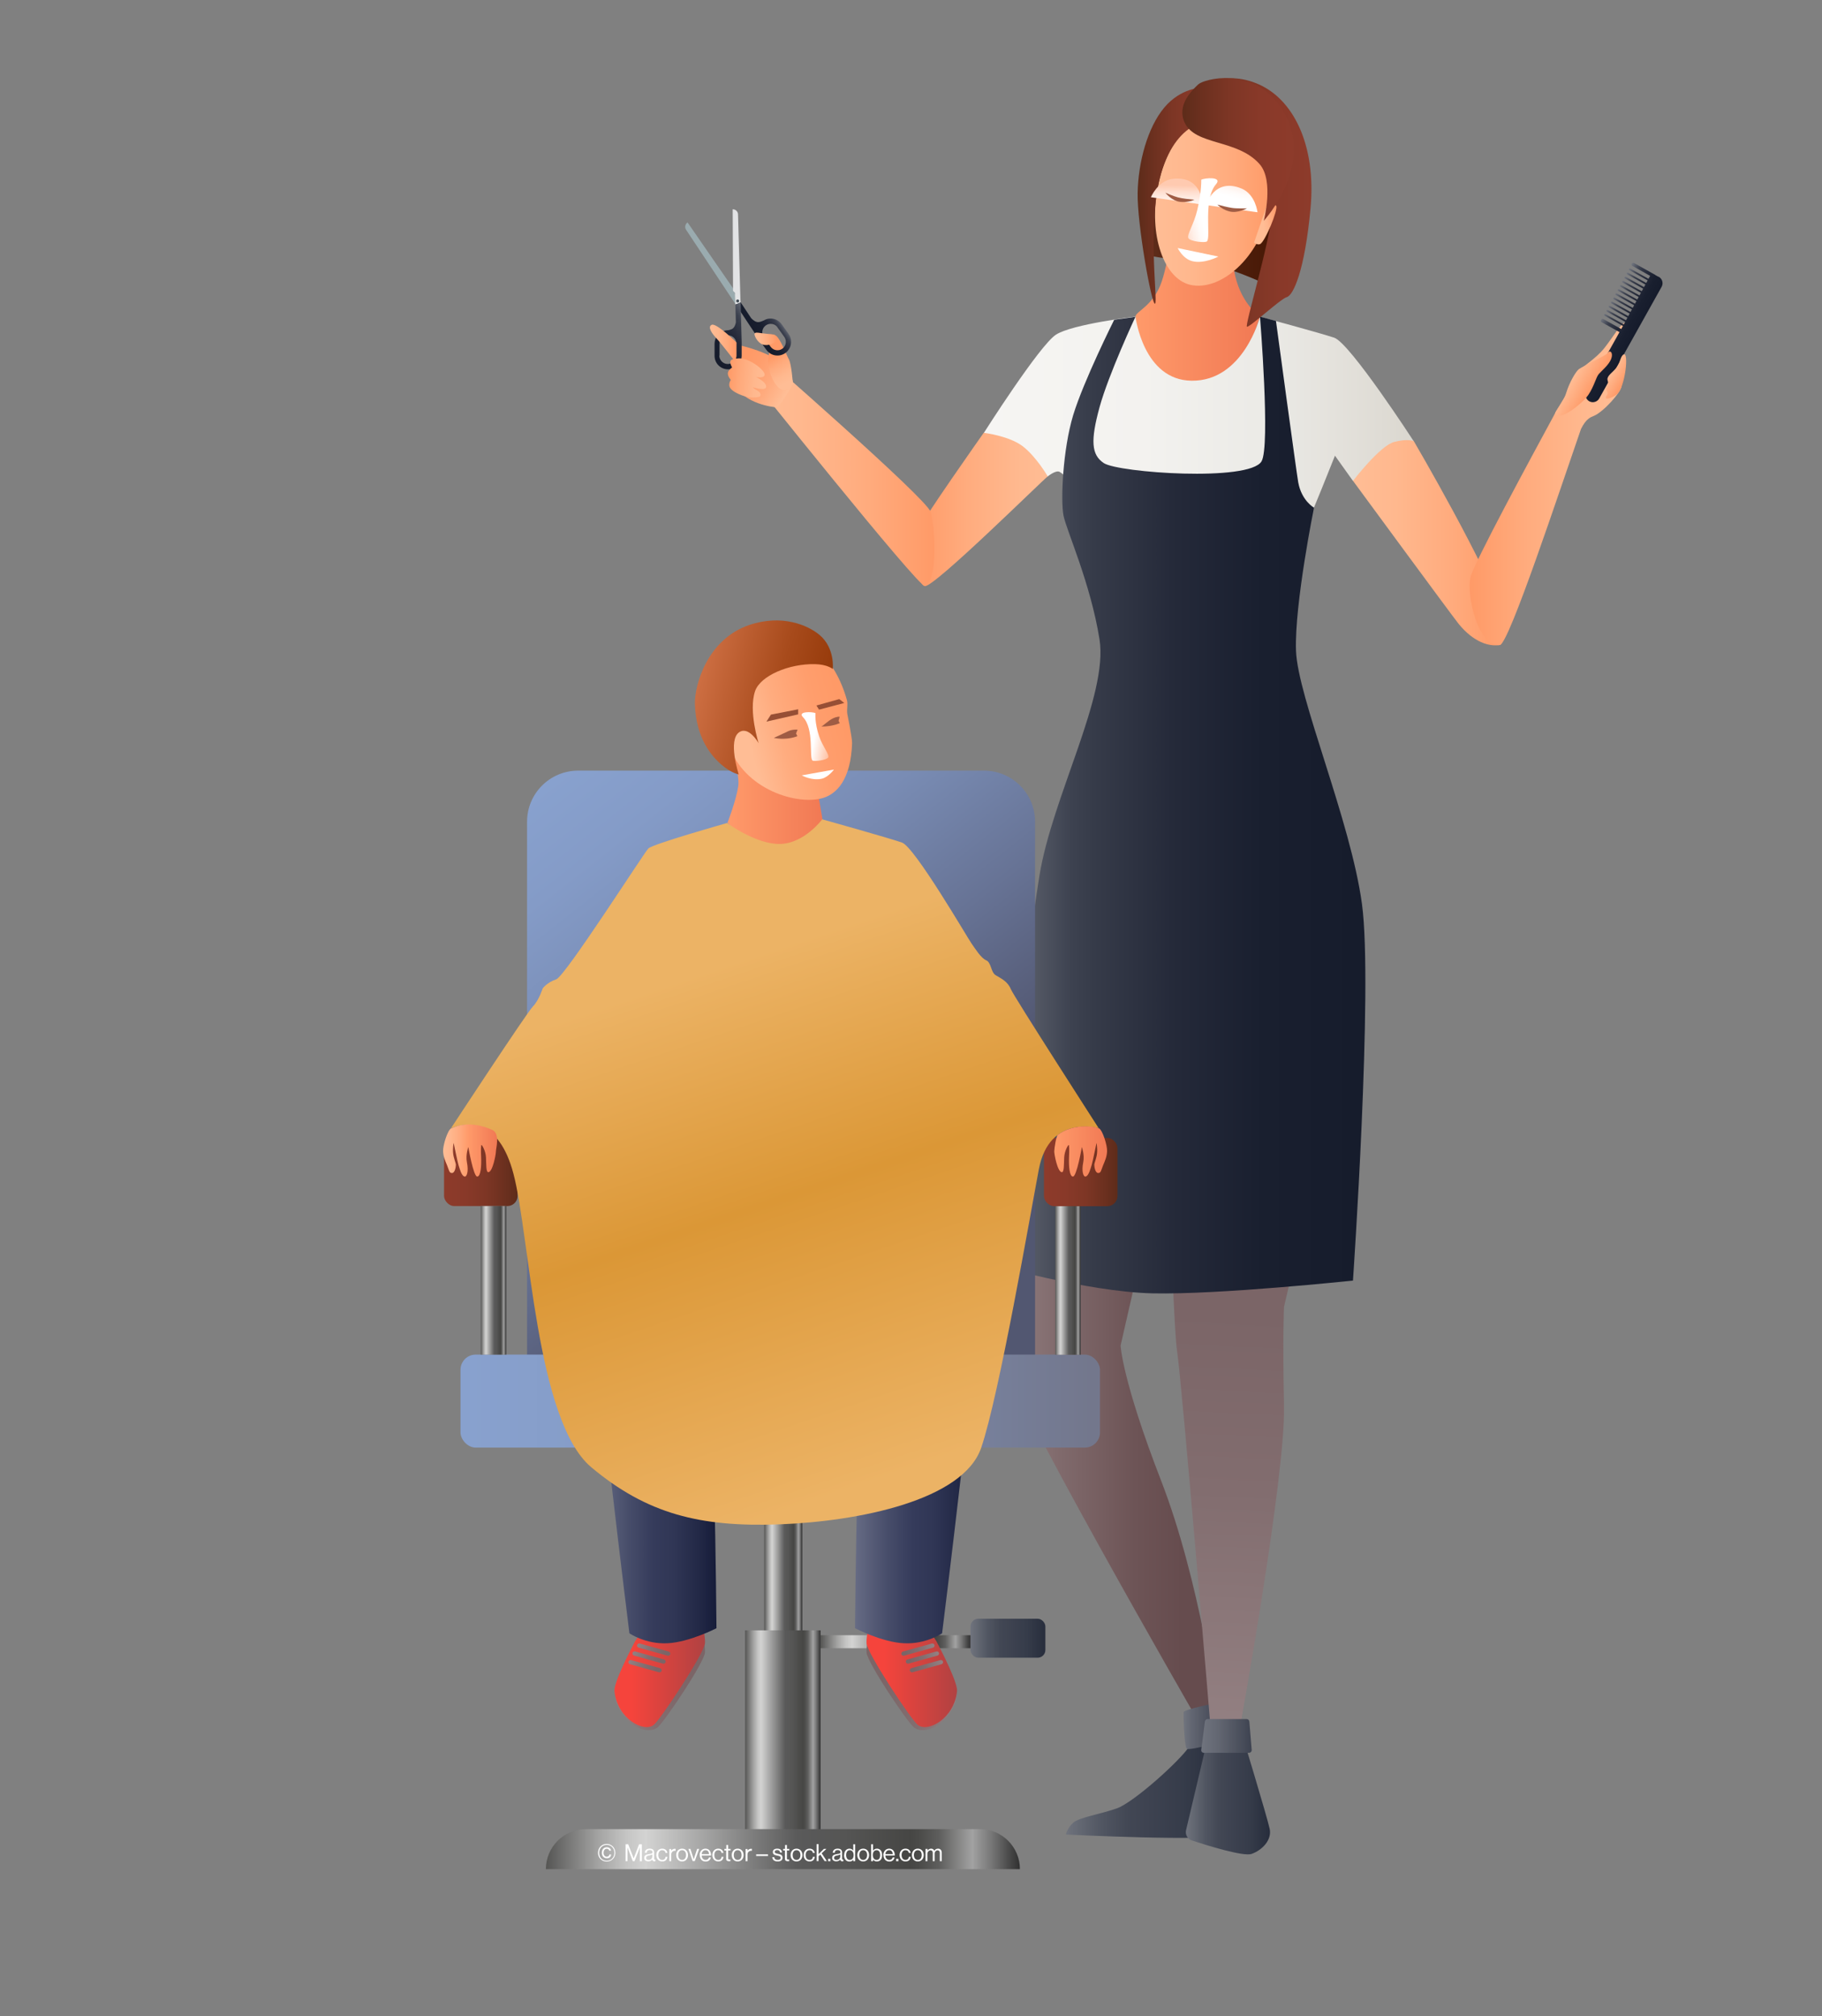
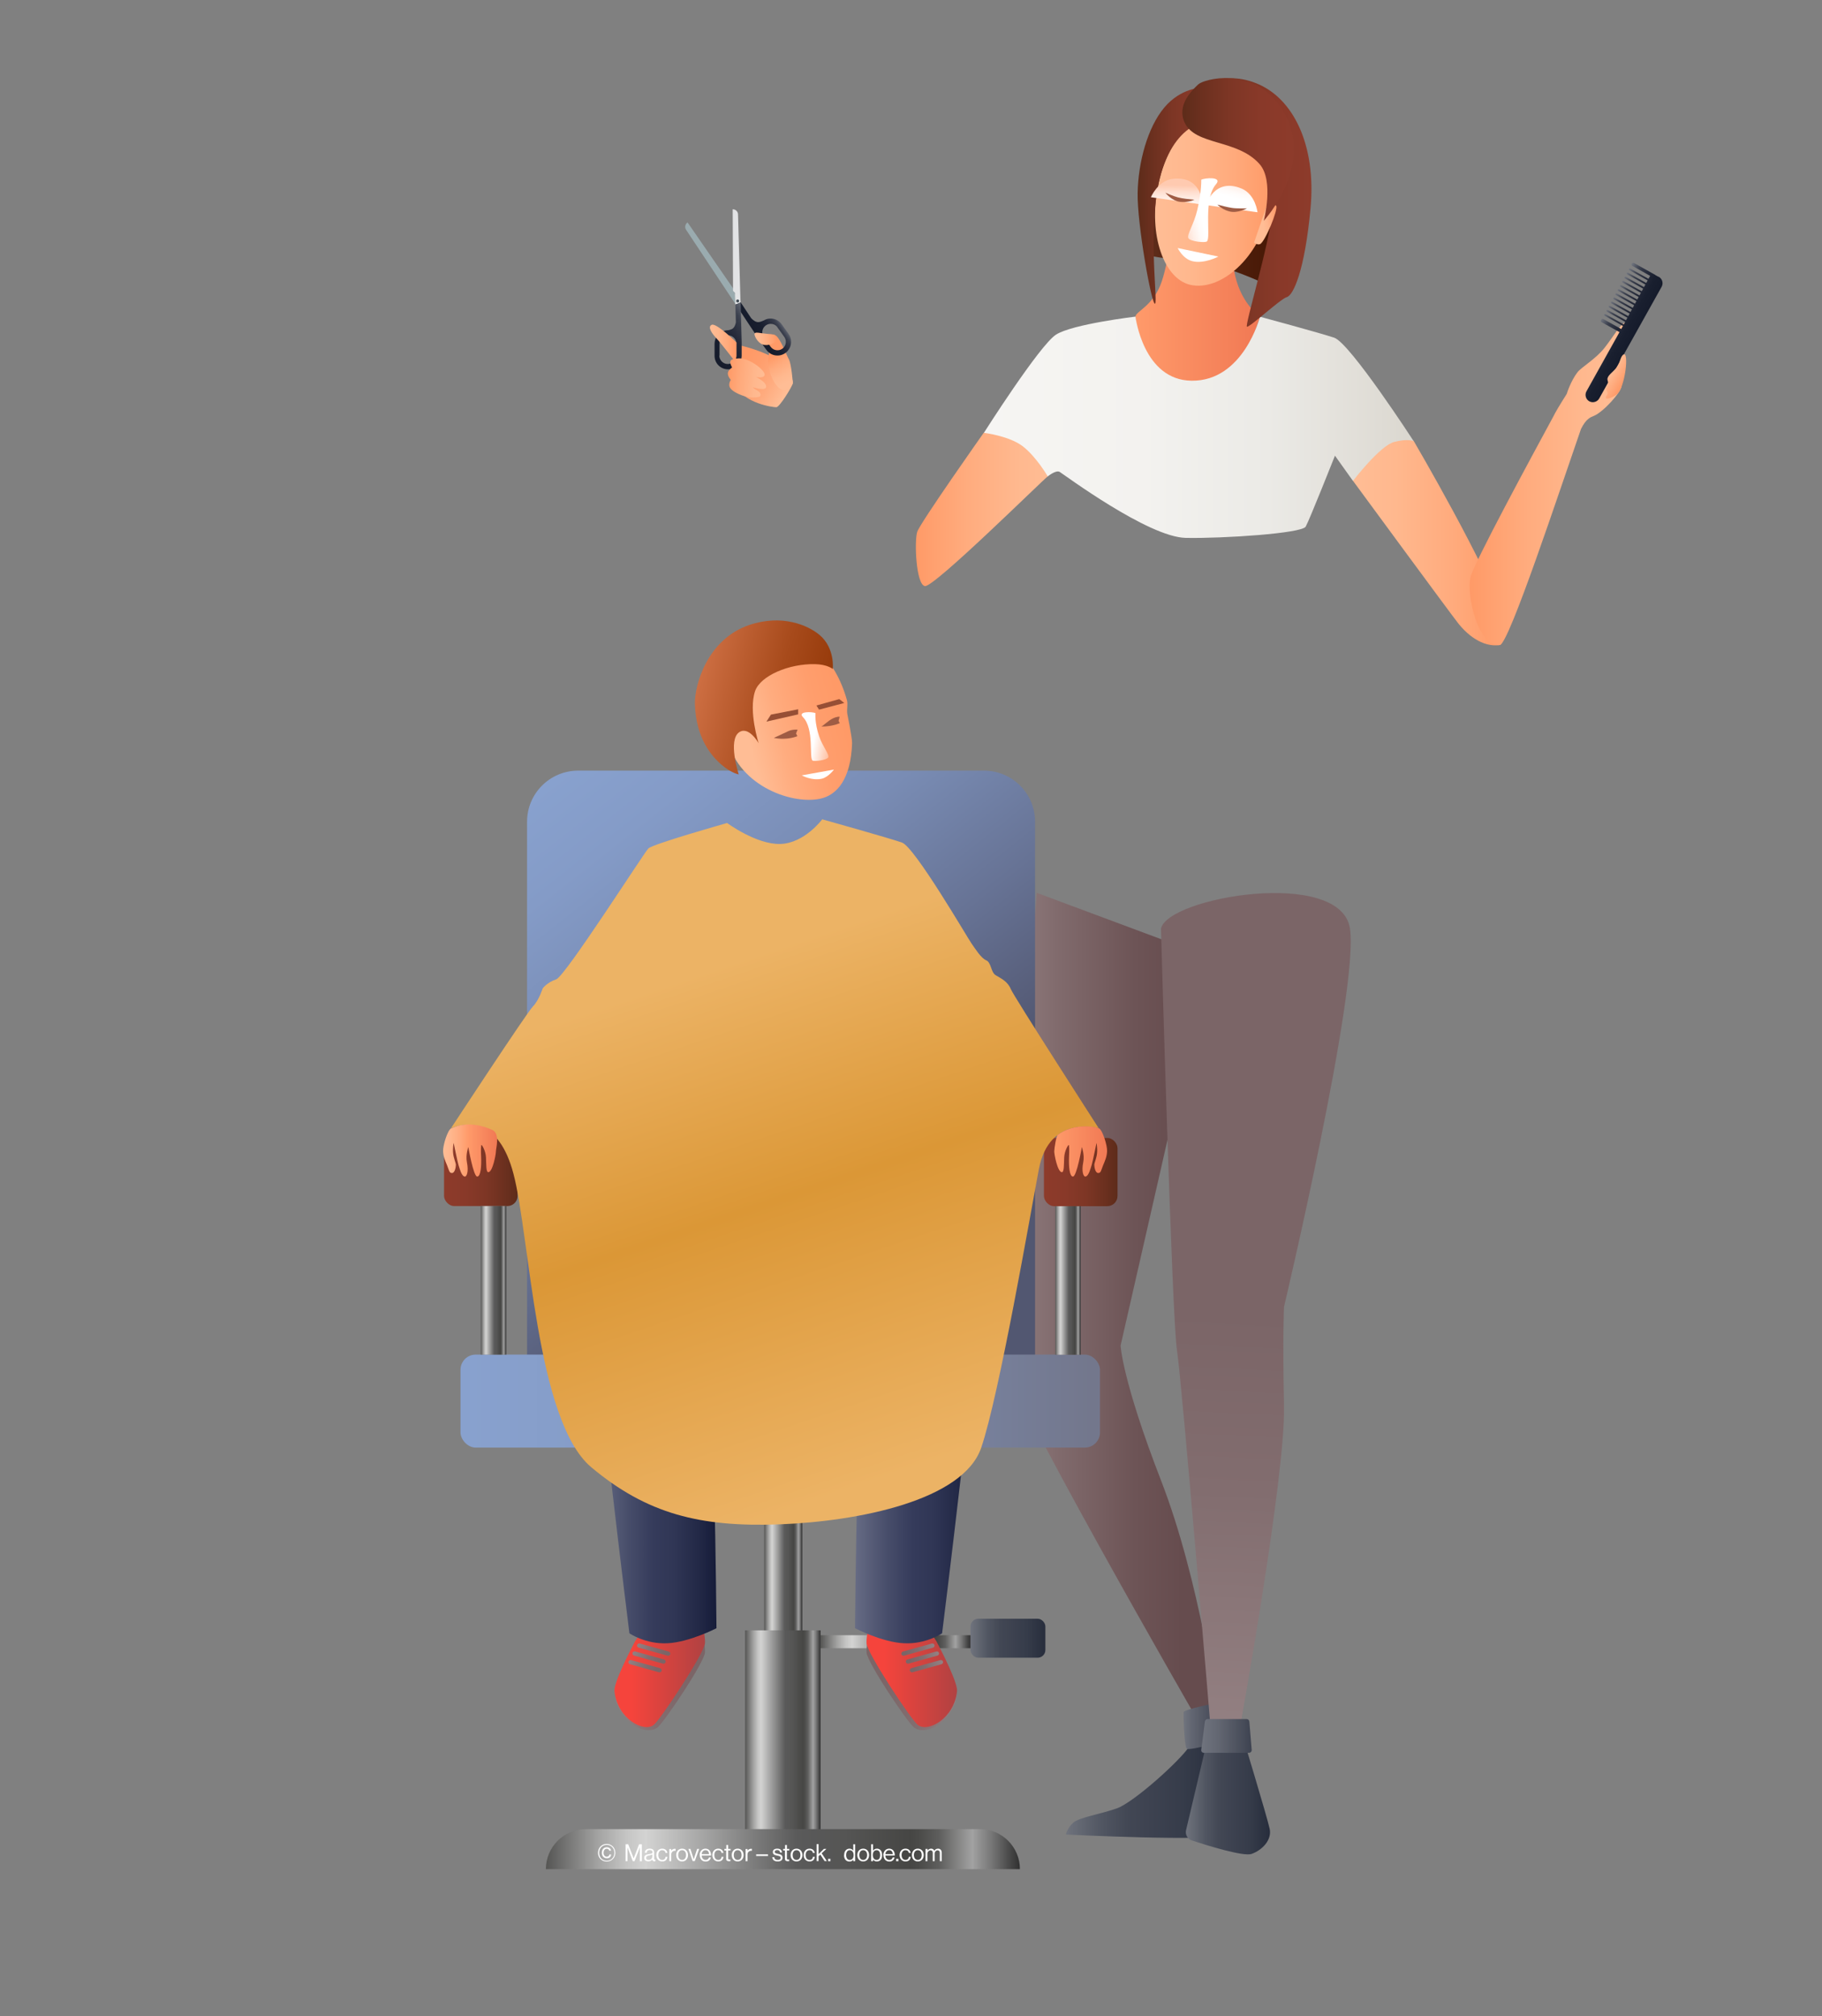
<svg xmlns="http://www.w3.org/2000/svg" xmlns:xlink="http://www.w3.org/1999/xlink" viewBox="0 0 153.83 170.22">
  <rect x="0" y="0" width="153.83" height="170.22" fill="#808080" stroke="none" />
  <defs>
    <linearGradient id="linear-gradient" x1="89.98" y1="149.41" x2="103.15" y2="149.41" gradientUnits="userSpaceOnUse">
      <stop offset="0" stop-color="#70747e" />
      <stop offset=".04" stop-color="#6a6e78" />
      <stop offset=".23" stop-color="#515662" />
      <stop offset=".4" stop-color="#424754" />
      <stop offset=".55" stop-color="#3d4250" />
      <stop offset=".75" stop-color="#363c4a" />
      <stop offset="1" stop-color="#272d3c" />
    </linearGradient>
    <linearGradient id="linear-gradient-2" x1="84.47" y1="110.26" x2="102.75" y2="110.26" gradientUnits="userSpaceOnUse">
      <stop offset=".02" stop-color="#927f81" />
      <stop offset=".26" stop-color="#816b6d" />
      <stop offset=".62" stop-color="#6d5456" />
      <stop offset=".84" stop-color="#664c4e" />
    </linearGradient>
    <linearGradient id="linear-gradient-3" x1="99.93" y1="145.66" x2="104.41" y2="145.66" gradientUnits="userSpaceOnUse">
      <stop offset="0" stop-color="#70747e" />
      <stop offset=".12" stop-color="#656974" />
      <stop offset=".43" stop-color="#4f5360" />
      <stop offset=".73" stop-color="#414654" />
      <stop offset="1" stop-color="#3d4250" />
    </linearGradient>
    <linearGradient id="linear-gradient-4" x1="104.79" y1="104.24" x2="102.75" y2="145.78" gradientUnits="userSpaceOnUse">
      <stop offset=".16" stop-color="#7b6567" />
      <stop offset=".52" stop-color="#826d6f" />
      <stop offset=".98" stop-color="#927f81" />
    </linearGradient>
    <linearGradient id="linear-gradient-5" x1="77.32" y1="42.41" x2="89.09" y2="42.41" gradientUnits="userSpaceOnUse">
      <stop offset="0" stop-color="#ff9a67" />
      <stop offset=".35" stop-color="#ffab7d" />
      <stop offset=".72" stop-color="#ffb88e" />
      <stop offset=".99" stop-color="#ffbd95" />
    </linearGradient>
    <linearGradient id="linear-gradient-6" x1="114.23" y1="44.92" x2="127.07" y2="44.92" gradientUnits="userSpaceOnUse">
      <stop offset="0" stop-color="#ffbd95" />
      <stop offset=".28" stop-color="#ffb88e" />
      <stop offset=".65" stop-color="#ffab7d" />
      <stop offset="1" stop-color="#ff9a67" />
    </linearGradient>
    <linearGradient id="linear-gradient-7" x1="63.07" y1="39.53" x2="78.89" y2="39.53" xlink:href="#linear-gradient-6" />
    <linearGradient id="linear-gradient-8" x1="124.09" y1="40.84" x2="137.38" y2="40.84" gradientUnits="userSpaceOnUse">
      <stop offset="0" stop-color="#ff9a67" />
      <stop offset=".35" stop-color="#ffab7d" />
      <stop offset=".72" stop-color="#ffb88e" />
      <stop offset=".99" stop-color="#ffbd95" />
    </linearGradient>
    <linearGradient id="linear-gradient-9" x1="95.87" y1="27.14" x2="106.38" y2="27.14" gradientUnits="userSpaceOnUse">
      <stop offset="0" stop-color="#ff9a6a" />
      <stop offset=".99" stop-color="#f17954" />
    </linearGradient>
    <linearGradient id="linear-gradient-10" x1="83.06" y1="36.07" x2="119.36" y2="36.07" gradientUnits="userSpaceOnUse">
      <stop offset="0" stop-color="#f6f5f3" />
      <stop offset=".37" stop-color="#f3f2ef" />
      <stop offset=".66" stop-color="#ebeae6" />
      <stop offset=".92" stop-color="#dfdcd5" />
      <stop offset="1" stop-color="#dad7cf" />
    </linearGradient>
    <linearGradient id="linear-gradient-11" x1="83.46" y1="67.95" x2="115.28" y2="67.95" gradientUnits="userSpaceOnUse">
      <stop offset="0" stop-color="#70747e" />
      <stop offset=".22" stop-color="#3d4250" />
      <stop offset=".28" stop-color="#363b49" />
      <stop offset=".5" stop-color="#242939" />
      <stop offset=".73" stop-color="#191f2f" />
      <stop offset=".98" stop-color="#161c2c" />
    </linearGradient>
    <linearGradient id="linear-gradient-12" x1="100.12" y1="151.16" x2="107.23" y2="151.16" gradientUnits="userSpaceOnUse">
      <stop offset="0" stop-color="#70747e" />
      <stop offset=".04" stop-color="#6a6e78" />
      <stop offset=".23" stop-color="#515662" />
      <stop offset=".4" stop-color="#424754" />
      <stop offset=".55" stop-color="#3d4250" />
      <stop offset=".75" stop-color="#363c4a" />
      <stop offset="1" stop-color="#272d3c" />
    </linearGradient>
    <linearGradient id="linear-gradient-13" x1="2473.21" y1="17.48" x2="2484.95" y2="17.48" gradientTransform="translate(2581.64) rotate(-180) scale(1 -1)" gradientUnits="userSpaceOnUse">
      <stop offset="0" stop-color="#451603" />
      <stop offset=".4" stop-color="#50200d" />
      <stop offset=".99" stop-color="#5e2c1a" />
    </linearGradient>
    <linearGradient id="linear-gradient-14" x1="2474.22" y1="16.6" x2="2484.12" y2="16.6" gradientTransform="translate(2581.64) rotate(-180) scale(1 -1)" gradientUnits="userSpaceOnUse">
      <stop offset="0" stop-color="#ff9a67" />
      <stop offset=".35" stop-color="#ffab7d" />
      <stop offset=".72" stop-color="#ffb88e" />
      <stop offset=".99" stop-color="#ffbd95" />
    </linearGradient>
    <linearGradient id="linear-gradient-15" x1="2470.91" y1="17.1" x2="2480.17" y2="17.1" gradientTransform="translate(2581.64) rotate(-180) scale(1 -1)" gradientUnits="userSpaceOnUse">
      <stop offset="0" stop-color="#8d3b2b" />
      <stop offset=".29" stop-color="#893929" />
      <stop offset=".58" stop-color="#7d3625" />
      <stop offset=".86" stop-color="#692f1e" />
      <stop offset=".99" stop-color="#5e2c1a" />
    </linearGradient>
    <linearGradient id="linear-gradient-16" x1="2478.61" y1="16.52" x2="2485.59" y2="16.52" xlink:href="#linear-gradient-15" />
    <linearGradient id="linear-gradient-17" x1="9295.65" y1="-1650.3" x2="9296.31" y2="-1648.19" gradientTransform="translate(-9236.98 -1383.62) rotate(18.59)" gradientUnits="userSpaceOnUse">
      <stop offset="0" stop-color="#ffcab0" />
      <stop offset=".27" stop-color="#ffdfd0" />
      <stop offset=".55" stop-color="#fff0e9" />
      <stop offset=".8" stop-color="#fffbf9" />
      <stop offset="1" stop-color="#fff" />
    </linearGradient>
    <linearGradient id="linear-gradient-18" x1="8855.11" y1="563.61" x2="8853.22" y2="562.51" gradientTransform="translate(8728.95 2082.08) rotate(-162.91) scale(1 -1)" xlink:href="#linear-gradient-17" />
    <linearGradient id="linear-gradient-19" x1="11506.14" y1="-2059.31" x2="11506.8" y2="-2057.19" gradientTransform="translate(11687.46 1586.22) rotate(177.58) scale(1 -1)" xlink:href="#linear-gradient-17" />
    <linearGradient id="linear-gradient-20" x1="2231.32" y1="302.21" x2="2228.64" y2="301.46" gradientTransform="translate(2358.02 38.31) rotate(-171.8) scale(1 -1)" gradientUnits="userSpaceOnUse">
      <stop offset=".1" stop-color="#ffbd95" />
      <stop offset=".23" stop-color="#ffb68d" />
      <stop offset=".43" stop-color="#ffa577" />
      <stop offset=".54" stop-color="#ff9a6a" />
      <stop offset=".99" stop-color="#f17954" />
    </linearGradient>
    <linearGradient id="linear-gradient-21" x1="2472.41" y1="12.61" x2="2481.82" y2="12.61" xlink:href="#linear-gradient-15" />
    <linearGradient id="linear-gradient-22" x1="101.41" y1="146.56" x2="105.69" y2="146.56" gradientUnits="userSpaceOnUse">
      <stop offset="0" stop-color="#70747e" />
      <stop offset=".31" stop-color="#646873" />
      <stop offset=".85" stop-color="#464b58" />
      <stop offset="1" stop-color="#3d4250" />
    </linearGradient>
    <linearGradient id="linear-gradient-23" x1="62.62" y1="30.89" x2="66.36" y2="33.27" gradientUnits="userSpaceOnUse">
      <stop offset="0" stop-color="#ff9a67" />
      <stop offset=".27" stop-color="#ff9e6d" />
      <stop offset=".64" stop-color="#ffab7e" />
      <stop offset=".99" stop-color="#ffbd95" />
    </linearGradient>
    <linearGradient id="linear-gradient-24" x1="65.32" y1="30.03" x2="66.61" y2="32.23" gradientUnits="userSpaceOnUse">
      <stop offset="0" stop-color="#ff9a67" />
      <stop offset=".35" stop-color="#ffab7d" />
      <stop offset=".72" stop-color="#ffb88e" />
      <stop offset=".99" stop-color="#ffbd95" />
    </linearGradient>
    <linearGradient id="linear-gradient-25" x1="1635.04" y1="-3459.71" x2="1637.36" y2="-3459.71" gradientTransform="translate(-555.58 -3749.22) rotate(145.36)" gradientUnits="userSpaceOnUse">
      <stop offset="0" stop-color="#70747e" />
      <stop offset=".22" stop-color="#3d4250" />
      <stop offset=".28" stop-color="#363b49" />
      <stop offset=".5" stop-color="#242939" />
      <stop offset=".73" stop-color="#191f2f" />
      <stop offset=".98" stop-color="#161c2c" />
    </linearGradient>
    <linearGradient id="linear-gradient-26" x1="1636.86" y1="-3459" x2="1641.44" y2="-3459" xlink:href="#linear-gradient-25" />
    <linearGradient id="linear-gradient-27" x1="59.93" y1="28.94" x2="62.17" y2="28.94" xlink:href="#linear-gradient-6" />
    <linearGradient id="linear-gradient-28" x1="63.7" y1="28.62" x2="65.55" y2="28.62" xlink:href="#linear-gradient-6" />
    <linearGradient id="linear-gradient-29" x1="262.18" y1="49.97" x2="265.51" y2="49.97" gradientTransform="translate(-194.14 -45.2) rotate(5.96)" xlink:href="#linear-gradient-24" />
    <linearGradient id="linear-gradient-30" x1="1246.75" y1="387.64" x2="1249.83" y2="387.64" gradientTransform="translate(-764.25 -919.26) rotate(29.2)" xlink:href="#linear-gradient-11" />
    <linearGradient id="linear-gradient-31" x1="1314.4" y1="390.84" x2="1316.4" y2="390.84" gradientTransform="translate(-793.96 -978.92) rotate(30.92)" gradientUnits="userSpaceOnUse">
      <stop offset="0" stop-color="#ffbd95" />
      <stop offset="1" stop-color="#ff9a67" />
    </linearGradient>
    <linearGradient id="linear-gradient-32" x1="1316.91" y1="388.95" x2="1318.35" y2="388.95" xlink:href="#linear-gradient-31" />
    <linearGradient id="linear-gradient-33" x1="69.29" y1="138.6" x2="81.94" y2="138.6" gradientUnits="userSpaceOnUse">
      <stop offset="0" stop-color="#555553" />
      <stop offset=".03" stop-color="#6b6b6a" />
      <stop offset=".11" stop-color="#a3a3a2" />
      <stop offset=".17" stop-color="#c5c5c4" />
      <stop offset=".21" stop-color="#d3d3d2" />
      <stop offset=".53" stop-color="#5a5a5a" />
      <stop offset=".63" stop-color="#555554" />
      <stop offset=".76" stop-color="#474745" />
      <stop offset=".77" stop-color="#464644" />
      <stop offset=".79" stop-color="#4c4c4a" />
      <stop offset=".83" stop-color="#5e5e5d" />
      <stop offset=".86" stop-color="#7c7c7b" />
      <stop offset=".9" stop-color="#a2a2a2" />
      <stop offset=".91" stop-color="#969696" />
      <stop offset=".94" stop-color="#777" />
      <stop offset=".98" stop-color="#464646" />
      <stop offset="1" stop-color="#303030" />
    </linearGradient>
    <linearGradient id="linear-gradient-34" x1="64.52" y1="130.97" x2="67.74" y2="130.97" xlink:href="#linear-gradient-33" />
    <linearGradient id="linear-gradient-35" x1="62.91" y1="146.46" x2="69.29" y2="146.46" xlink:href="#linear-gradient-33" />
    <linearGradient id="linear-gradient-36" x1="46.09" y1="156.11" x2="86.11" y2="156.11" xlink:href="#linear-gradient-33" />
    <linearGradient id="linear-gradient-37" x1="81.94" y1="138.3" x2="88.27" y2="138.3" gradientUnits="userSpaceOnUse">
      <stop offset="0" stop-color="#70747e" />
      <stop offset=".04" stop-color="#6a6e78" />
      <stop offset=".23" stop-color="#515662" />
      <stop offset=".4" stop-color="#424754" />
      <stop offset=".55" stop-color="#3d4250" />
      <stop offset=".75" stop-color="#363c4a" />
      <stop offset="1" stop-color="#272d3c" />
    </linearGradient>
    <linearGradient id="linear-gradient-38" x1="51.87" y1="140.77" x2="59.52" y2="140.77" gradientUnits="userSpaceOnUse">
      <stop offset=".02" stop-color="#927f81" />
      <stop offset=".48" stop-color="#826d6f" />
      <stop offset=".84" stop-color="#7b6567" />
    </linearGradient>
    <linearGradient id="linear-gradient-39" x1="51.87" y1="140.46" x2="59.51" y2="140.46" gradientUnits="userSpaceOnUse">
      <stop offset=".19" stop-color="#f5443c" />
      <stop offset="1" stop-color="#b04242" />
    </linearGradient>
    <linearGradient id="linear-gradient-40" x1="594.24" y1="385.86" x2="597.15" y2="385.86" gradientTransform="translate(-415.89 -391.58) rotate(15.48)" xlink:href="#linear-gradient-38" />
    <linearGradient id="linear-gradient-41" x1="594.05" y1="386.61" x2="596.96" y2="386.61" gradientTransform="translate(-415.89 -391.58) rotate(15.48)" xlink:href="#linear-gradient-38" />
    <linearGradient id="linear-gradient-42" x1="593.92" y1="387.41" x2="596.82" y2="387.41" gradientTransform="translate(-415.89 -391.58) rotate(15.48)" xlink:href="#linear-gradient-38" />
    <linearGradient id="linear-gradient-43" x1="2384.76" x2="2392.4" gradientTransform="translate(2465.57) rotate(-180) scale(1 -1)" xlink:href="#linear-gradient-38" />
    <linearGradient id="linear-gradient-44" x1="2384.76" y1="140.46" x2="2392.4" y2="140.46" gradientTransform="translate(2465.57) rotate(-180) scale(1 -1)" gradientUnits="userSpaceOnUse">
      <stop offset="0" stop-color="#b04242" />
      <stop offset=".81" stop-color="#f5443c" />
    </linearGradient>
    <linearGradient id="linear-gradient-45" x1="2842.55" y1="-236.82" x2="2845.46" y2="-236.82" gradientTransform="translate(2881.46 -391.58) rotate(164.52) scale(1 -1)" xlink:href="#linear-gradient-38" />
    <linearGradient id="linear-gradient-46" x1="2842.36" y1="-236.06" x2="2845.26" y2="-236.06" gradientTransform="translate(2881.46 -391.58) rotate(164.52) scale(1 -1)" xlink:href="#linear-gradient-38" />
    <linearGradient id="linear-gradient-47" x1="2842.22" y1="-235.27" x2="2845.13" y2="-235.27" gradientTransform="translate(2881.46 -391.58) rotate(164.52) scale(1 -1)" xlink:href="#linear-gradient-38" />
    <linearGradient id="linear-gradient-48" x1="45.11" y1="66.54" x2="71.65" y2="100.22" gradientUnits="userSpaceOnUse">
      <stop offset=".01" stop-color="#88a1ce" />
      <stop offset=".18" stop-color="#849bc7" />
      <stop offset=".43" stop-color="#798cb4" />
      <stop offset=".71" stop-color="#677395" />
      <stop offset=".99" stop-color="#525771" />
    </linearGradient>
    <linearGradient id="linear-gradient-49" x1="38.88" y1="118.29" x2="92.86" y2="118.29" gradientUnits="userSpaceOnUse">
      <stop offset=".01" stop-color="#88a1ce" />
      <stop offset=".23" stop-color="#859cc7" />
      <stop offset=".53" stop-color="#7f90b4" />
      <stop offset=".89" stop-color="#757c95" />
      <stop offset=".99" stop-color="#73778c" />
    </linearGradient>
    <linearGradient id="linear-gradient-50" x1="61.42" y1="68.56" x2="69.45" y2="68.56" xlink:href="#linear-gradient-9" />
    <linearGradient id="linear-gradient-51" x1="50.31" y1="124.5" x2="60.48" y2="124.5" gradientUnits="userSpaceOnUse">
      <stop offset="0" stop-color="#666b84" />
      <stop offset=".27" stop-color="#474d6a" />
      <stop offset=".48" stop-color="#353b5b" />
      <stop offset=".65" stop-color="#303655" />
      <stop offset=".86" stop-color="#222846" />
      <stop offset="1" stop-color="#161c39" />
    </linearGradient>
    <linearGradient id="linear-gradient-52" x1="72.2" x2="82.37" xlink:href="#linear-gradient-51" />
    <linearGradient id="linear-gradient-53" x1="37.49" y1="98.94" x2="43.69" y2="98.94" gradientTransform="matrix(1,0,0,1,0,0)" xlink:href="#linear-gradient-15" />
    <linearGradient id="linear-gradient-54" x1="40.59" y1="108.09" x2="42.74" y2="108.09" xlink:href="#linear-gradient-33" />
    <linearGradient id="linear-gradient-55" x1="88.14" y1="98.94" x2="94.35" y2="98.94" gradientTransform="translate(182.49 197.89) rotate(-180)" xlink:href="#linear-gradient-15" />
    <linearGradient id="linear-gradient-56" x1="89.09" y1="108.09" x2="91.24" y2="108.09" gradientTransform="translate(180.33 216.19) rotate(-180)" xlink:href="#linear-gradient-33" />
    <linearGradient id="linear-gradient-57" x1="57.88" y1="72.81" x2="75.32" y2="124.57" gradientUnits="userSpaceOnUse">
      <stop offset=".17" stop-color="#ecb365" />
      <stop offset=".54" stop-color="#db9736" />
      <stop offset="1" stop-color="#ecb365" />
    </linearGradient>
    <linearGradient id="linear-gradient-58" x1="9815.83" y1="-85.97" x2="9808.48" y2="-82.11" gradientTransform="translate(-9488.87 -2167.48) rotate(13.62)" gradientUnits="userSpaceOnUse">
      <stop offset="0" stop-color="#ff9a67" />
      <stop offset=".27" stop-color="#ff9e6d" />
      <stop offset=".66" stop-color="#ffac7f" />
      <stop offset=".99" stop-color="#ffbd95" />
    </linearGradient>
    <linearGradient id="linear-gradient-59" x1="9803.27" y1="-85.03" x2="9814.05" y2="-85.03" gradientTransform="translate(-9488.87 -2167.48) rotate(13.62)" gradientUnits="userSpaceOnUse">
      <stop offset="0" stop-color="#cd6e42" />
      <stop offset=".63" stop-color="#a74a1b" />
      <stop offset=".99" stop-color="#973b0b" />
    </linearGradient>
    <linearGradient id="linear-gradient-60" x1="5654.44" y1="3212.91" x2="5652.87" y2="3212.01" gradientTransform="translate(-6324.8 -1118.61) rotate(-19.14)" gradientUnits="userSpaceOnUse">
      <stop offset="0" stop-color="#ffb38d" />
      <stop offset="1" stop-color="#fff" />
    </linearGradient>
    <linearGradient id="linear-gradient-61" x1="37.41" y1="97.11" x2="41.96" y2="97.11" gradientUnits="userSpaceOnUse">
      <stop offset="0" stop-color="#ffbd95" />
      <stop offset=".14" stop-color="#ffb78e" />
      <stop offset=".32" stop-color="#ffa97c" />
      <stop offset=".47" stop-color="#ff9a6a" />
      <stop offset=".99" stop-color="#f17954" />
    </linearGradient>
    <linearGradient id="linear-gradient-62" x1="2313.16" y1="97.19" x2="2317.61" y2="97.19" gradientTransform="translate(2406.63) rotate(-180) scale(1 -1)" gradientUnits="userSpaceOnUse">
      <stop offset="0" stop-color="#f17954" />
      <stop offset="1" stop-color="#ff9a6a" />
    </linearGradient>
  </defs>
  <g style="isolation: isolate;">
    <g id="Background">
      <g>
        <g>
          <path d="M101.06,145.13s.06,1.14-.63,2.28c-.7,1.14-4.69,4.75-6.14,5.26-1.46.51-3.17.76-3.67,1.2-.51.44-.63,1.01-.63,1.01,0,0,12.92.63,12.92,0s.25-11.22.25-11.22l-2.09,1.47Z" style="fill: url(#linear-gradient);" />
          <path d="M87.53,75.38s-2.94,36.45-3.06,38.6c-.13,2.15,16.59,31.15,16.59,31.15l1.7-.69s-1.44-10.96-4.73-19.44c-3.29-8.48-3.42-11.4-3.42-11.4l7.48-32.8-14.55-5.42Z" style="fill: url(#linear-gradient-2);" />
          <path d="M99.93,144.54c-.02.15.04,2.87.27,3.09.23.22,4.25-.87,4.2-1.21-.05-.34-1.06-2.8-1.26-2.75s-3.18.63-3.22.88Z" style="fill: url(#linear-gradient-3);" />
          <path d="M98.02,78.4s.92,32.8,1.35,35.59c.43,2.79,2.83,31.79,2.83,31.79l2.49.05s3.85-21.19,3.72-27.15c-.13-5.95,0-8.36,0-8.36,0,0,6.33-26.72,5.57-31.91-.76-5.19-15.45-2.66-15.96,0Z" style="fill: url(#linear-gradient-4);" />
          <path d="M83.06,36.53s-5.37,7.61-5.62,8.37c-.25.76-.11,4.45.65,4.58.76.13,10-9.01,10.37-9.26.37-.25.63-4.88.63-4.88l-6.03,1.2Z" style="fill: url(#linear-gradient-5);" />
          <path d="M114.23,40.59s8.41,11.45,8.93,12.09c1.26,1.54,2.57,1.93,3.48,1.77.22-.04.6-1.44.35-2.22-1.27-4.14-7.63-15-7.63-15l-3.8-1.9-1.33,5.26Z" style="fill: url(#linear-gradient-6);" />
-           <path d="M78.09,49.48c1.11-.44.85-5.1.48-6.27-.37-1.16-14.68-13.64-14.68-13.64l-.82,1.9s14.53,18.2,15.02,18Z" style="fill: url(#linear-gradient-7);" />
          <path d="M136.6,29.59c.53-1.3.98-2.39.69-2.38-.41,0-1.04,1.17-1.84,2.18-.72.91-1.93,1.61-2.26,2.03-.56.73-.89,1.75-.91,1.83,0,.02-.58.88-1.17,1.95-.07.11-.11.18-.11.18l.3-.5c-2.09,3.85-6.85,12.65-7.14,13.82-.38,1.52.63,5.95,2.47,5.76.77-.08,5.08-13.15,6.85-18.24.44-.88.8-.99,1.09-1.11.77-.31,2.28-1.96,2.34-2.52.03-.29-.2-1.46.04-2.94.01-.09-.39.03-.35-.06Z" style="fill: url(#linear-gradient-8);" />
          <path d="M95.87,26.73c0-.44,1.52-.89,2.22-2.98.7-2.09,1.28-6.9,1.28-6.9l4.92,1.2s-.57,2.85,0,5.26c.57,2.41,2.09,3.42,2.09,3.42l-3.61,10.7-6.46-1.36-.44-9.34Z" style="fill: url(#linear-gradient-9);" />
          <path d="M95.87,26.73s-5.32.63-6.71,1.52c-1.39.89-6.09,8.29-6.09,8.29,0,0,2.16.26,3.3,1.15,1.14.89,2.09,2.53,2.09,2.53,0,0,.7-.57,1.01-.38.32.19,7.47,5.51,10.64,5.57s9.81-.38,10.13-.95c.32-.57,2.47-5.99,2.47-5.99l1.52,2.13s2.28-2.98,3.48-3.29,1.65-.06,1.65-.06c0,0-5.38-8.29-6.71-8.74-1.33-.44-6.27-1.77-6.27-1.77,0,0-1.39,5.45-5.77,5.4-4.09-.04-4.74-5.4-4.74-5.4Z" style="fill: url(#linear-gradient-10);" />
-           <path d="M95.87,26.73s-2.28,4.88-3.04,7.66c-.76,2.79-.7,4.01.37,4.71,1.25.81,12.27,1.59,13.31-.15.76-1.27-.13-12.22-.13-12.22l1.35.37s1.73,12.8,1.88,13.63c.29,1.56,1.33,2.13,1.33,2.13,0,0-1.65,8.13-1.52,12.06.13,3.93,4.62,14.37,5.57,21.4s-.76,31.79-.76,31.79c0,0-11.27,1.2-16.91,1.08-5.64-.13-13.87-2.53-13.87-2.53,0,0,3.23-26.09,4.31-32.74,1.08-6.65,5.83-15.2,5.07-19.95-.76-4.75-2.79-9.18-3.04-10.45-.25-1.27-.06-5.57.82-8.48.89-2.91,3.46-8.04,3.46-8.04l1.79-.25Z" style="fill: url(#linear-gradient-11);" />
          <path d="M102.2,145.77l-2.06,8.73c-.09.38.12.76.49.88,1.35.44,4.37,1.38,5.05,1.13.89-.32,1.71-1.17,1.52-2.1-.19-.93-2.52-8.61-2.52-8.61l-2.49-.05Z" style="fill: url(#linear-gradient-12);" />
          <path d="M107.97,24.49s-4.06-2-6.5-2.34c-2.44-.34-4.13-.35-4.49-.68-.36-.34-1.56-11.08,6.06-10.99s4.94,14.01,4.94,14.01Z" style="fill: url(#linear-gradient-13);" />
          <path d="M97.76,15.74c-.82,4.16.54,7.78,2.71,8.3,2.58.61,5.9-2.29,6.72-6.45.82-4.16-.63-7.94-3.24-8.45s-5.38,2.44-6.19,6.6Z" style="fill: url(#linear-gradient-14);" />
          <path d="M101.47,7.79s1.37-2,4.54-.78c3.17,1.22,5.13,5.23,4.64,10.55-.49,5.32-1.46,7.37-2,7.52-.54.15-3.17,2.6-3.37,2.5-.2-.1,1.85-6.82,2.14-9.68.29-2.86-1.32-6.1-1.32-6.1l-4.63-4Z" style="fill: url(#linear-gradient-15);" />
          <path d="M101.47,7.4s-1.76,0-3.17,1.68c-1.42,1.69-2.2,4.62-2.25,7.21-.05,2.59,1.18,9.49,1.47,9.35s-.86-7.6.8-11.86c1.66-4.26,4.71-3.59,4.71-3.59l-1.56-2.78Z" style="fill: url(#linear-gradient-16);" />
          <g>
            <path d="M99.01,15.1c-1.26.15-1.84,1.55-1.84,1.55l4.35.62s0-2.46-2.5-2.17Z" style="fill: url(#linear-gradient-17); mix-blend-mode: multiply;" />
            <path d="M101.42,15.18s.04.97-.33,2.53c-.28,1.21-.9,2.1-.76,2.39.14.29,1.42.42,1.57.28.36-.31-.35-3.54.77-4.83.57-.66-.97-.54-1.26-.37Z" style="fill: url(#linear-gradient-18); mix-blend-mode: multiply;" />
            <path d="M102.87,21.66s-1.2.64-2.2.39c-.81-.2-1.24-1.11-1.24-1.11l3.44.72Z" style="fill: #fff;" />
            <path d="M104.83,15.92c1.17.49,1.34,2,1.34,2l-4.35-.61s.69-2.36,3.01-1.39Z" style="fill: url(#linear-gradient-19); mix-blend-mode: multiply;" />
            <path d="M102.78,17.27c.17.17.51.45,1.02.58.69.18,1.48-.26,1.48-.26,0,0-.9.03-1.29-.04-.42-.07-.8-.17-1.21-.28Z" style="fill: #9f5c44;" />
            <path d="M100.83,16.87c-.21.1-.69.23-1.2.17-.71-.08-1.24-.77-1.24-.77,0,0,.67.29,1.05.39.42.11.97.16,1.39.2Z" style="fill: #9f5c44;" />
          </g>
          <path d="M106.91,17.47s.65-.38.84-.09-.95,3.06-1.37,3.23c-.23.09-.5-.13-.5-.13l1.03-3.01Z" style="fill: url(#linear-gradient-20);" />
          <path d="M101.18,7.11c-.54.52-1.84,1.74-1.17,3.22.89,1.98,4.46,1.39,6.34,3.53,1.24,1.41.35,4.78.35,4.78,0,0,4.66-5.04,1.35-9.7-2.4-3.39-6.43-2.24-6.86-1.83Z" style="fill: url(#linear-gradient-21);" />
          <path d="M105.46,147.98h-3.82c-.14,0-.24-.12-.22-.26l.31-2.39c.01-.11.11-.2.22-.2h3.3c.12,0,.22.09.23.21l.2,2.39c.01.13-.09.25-.23.25Z" style="fill: url(#linear-gradient-22);" />
          <path d="M62.62,29.19s2.74.65,3.46,1.65c.72,1,.89,1.24.86,1.51-.04.27-1.12,2.02-1.39,2.03-.28.01-2.74-.33-3.43-1.83-.38-.82.1-3.29.5-3.36Z" style="fill: url(#linear-gradient-23);" />
          <path d="M66.94,32.35s-.12-1.62-.33-2c-.21-.37-.68-1.67-1.08-2-.31-.26-1.13-.05-1.13-.05,0,0,.1.09.39.59.28.48.13.72.06,1.61-.05.63.49,2.18,1.18,2.4.28.09.6-.05.91-.55Z" style="fill: url(#linear-gradient-24);" />
          <g>
            <path d="M62.54,25.52l-.53-.79-.02-.25-3.94-5.7c-.2.13-.26.41-.13.61l4.19,6.31c.14-.05.28-.1.41-.18Z" style="fill: #9aabaf;" />
            <path d="M64.12,28.72l.58.81c.37.52,1.09.64,1.61.27.09-.06.16-.13.23-.22.32-.4.34-.97.04-1.39l-.58-.81c-.18-.25-.44-.42-.75-.47-.19-.03-.39-.02-.57.05,0,0,0,0,0,0,0,0-.02,0-.04.02-.05.02-.1.04-.14.07-.13.06-.31.13-.43.14-.27.04-.53-.2-.65-.33l-.89-1.34c-.14.07-.27.13-.41.18l1.92,2.9s.05.09.08.13ZM65.64,27.64l.58.81c.18.26.17.61-.03.86-.04.05-.09.09-.14.13-.32.23-.76.15-.99-.17l-.46-.65-.17-.26c-.12-.24-.09-.54.09-.76.04-.05.09-.09.14-.13.15-.11.34-.15.53-.12.19.03.35.13.46.29Z" style="fill: url(#linear-gradient-25);" />
            <path d="M62.52,25.53l-.21-7.43c0-.24-.21-.44-.45-.43l.03,6.88.16.18.03.98c.15-.05.29-.11.44-.18Z" style="fill: #e2e3e5;" />
            <path d="M61.46,31.18c.35,0,.68-.15.91-.43.16-.2.25-.45.25-.71v-1c0-.05,0-.11,0-.16l-.09-3.35c-.14.08-.29.14-.44.18l.04,1.5c-.03.18-.12.46-.33.57-.08.04-.2.08-.31.1h0c-.35,0-.68.15-.91.43-.16.2-.25.45-.25.71v1c-.01.64.5,1.16,1.14,1.16ZM60.75,30.02v-1c0-.16.06-.31.16-.44.14-.17.34-.27.56-.27.35,0,.64.26.69.59v.33s0,.79,0,.79c0,.16-.06.31-.16.44-.14.17-.34.27-.56.27-.19,0-.37-.08-.5-.21-.13-.14-.21-.31-.21-.5Z" style="fill: url(#linear-gradient-26);" />
            <path d="M62.38,25.49c.04-.06.04-.14-.02-.18s-.14-.04-.18.02c-.04.06-.04.14.02.18.06.04.14.04.18-.02Z" style="fill: #475059;" />
          </g>
          <path d="M62.02,30.47s-1.13-1.48-1.54-1.92c-.31-.32-.79-.95-.39-1.13.39-.18,2.09,1.49,2.09,1.49,0,0,0,.9,0,1.12,0,.25-.16.44-.16.44Z" style="fill: url(#linear-gradient-27);" />
          <path d="M65.31,28.25s-.88-.1-1.08-.13c-.2-.03-.49-.09-.53.06-.03.15.25.74.68.9.43.17,1.12-.11,1.15-.34.03-.23-.04-.43-.23-.51Z" style="fill: url(#linear-gradient-28);" />
          <path d="M62.58,30.26c-.18-.02-.69,0-.85.14-.2.18.08.62.08.62,0,0-.29.21-.35.42-.07.3.24.63.24.63,0,0-.18.25-.12.53.12.53,1.4.92,1.68.95.28.03.87,0,.92-.11.08-.19-.02-.35-.28-.49s-.35-.26-.35-.26c0,0,1.02.32,1.12.02.14-.43-.85-.88-.85-.88,0,0,.58.13.72-.12.19-.35-1.11-1.36-1.96-1.45Z" style="fill: url(#linear-gradient-29);" />
          <path d="M139.99,23.35l-.25-.14s0,0,0-.01l-1.81-1.01s-.11,0-.14.04l-.04.06s0,.11.04.14l1.53.86-.14.25-1.55-.87s-.08,0-.1.03c-.02.03,0,.08.03.1l1.55.87-.12.22-1.55-.87s-.08,0-.1.03c-.02.03,0,.08.03.1l1.55.87-.12.22-1.55-.87s-.08,0-.1.03c-.02.03,0,.08.03.1l1.55.87-.12.22-1.55-.87s-.08,0-.1.03c-.02.03,0,.08.03.1l1.55.87-.12.22-1.55-.87s-.08,0-.1.03c-.02.03,0,.08.03.1l1.55.87-.12.22-1.55-.87s-.08,0-.1.03c-.02.03,0,.08.03.1l1.55.87-.12.22-1.55-.87s-.08,0-.1.03c-.02.03,0,.08.03.1l1.55.87-.12.22-1.55-.87s-.08,0-.1.03c-.02.03,0,.08.03.1l1.55.87-.12.22-1.55-.87s-.08,0-.1.03c-.02.03,0,.08.03.1l1.55.87-.12.22-1.55-.87s-.08,0-.1.03c-.02.03,0,.08.03.1l1.55.87-.12.22-1.55-.87s-.08,0-.1.03c-.02.03,0,.08.03.1l1.55.87-.12.22-1.55-.87s-.08,0-.1.03c-.02.03,0,.08.03.1l1.55.87-.14.26-1.53-.85c-.05-.03-.12-.01-.14.04l-.05.08c-.03.05,0,.12.04.14l1.53.85-2.79,5c-.16.29-.06.67.24.84.29.16.67.06.84-.24l5.27-9.43c.16-.29.06-.67-.24-.84Z" style="fill: url(#linear-gradient-30);" />
-           <path d="M131.31,34.88c-.04-.13.67-.87.93-1.73.28-.91.83-1.82,1.07-1.99.46-.31,2.29-1.15,2.42-1.35.2-.32.5-.02.3.49-.19.5-.8,1-1.04,1.27-.24.27-.39,1.03-.89,1.77-.5.74-2.56,2.36-2.8,1.54Z" style="fill: url(#linear-gradient-31);" />
          <path d="M135.72,31.94c-.03.16.09.42.1.48,0,.06-.28.38-.19.52.27.44-.14.42-.04.67.06.14.61-.08.91-.31.72-.57,1.05-3.66.57-3.37-.27.16-.3.74-.51,1.01-.35.46-.78.71-.83.99Z" style="fill: url(#linear-gradient-32);" />
        </g>
        <g>
          <g>
            <rect x="69.29" y="138.05" width="12.66" height="1.1" style="fill: url(#linear-gradient-33);" />
            <rect x="64.52" y="119.9" width="3.22" height="22.13" style="fill: url(#linear-gradient-34);" />
            <rect x="62.91" y="137.64" width="6.37" height="17.65" style="fill: url(#linear-gradient-35);" />
            <path d="M86.11,157.8h-40.02c0-1.87,1.51-3.38,3.38-3.38h33.26c1.87,0,3.38,1.51,3.38,3.38h0Z" style="fill: url(#linear-gradient-36);" />
            <rect x="81.94" y="136.66" width="6.32" height="3.29" rx=".65" ry=".65" style="fill: url(#linear-gradient-37);" />
          </g>
          <g>
            <path d="M53.64,138.91c-.43.82-1.86,3.16-1.76,3.88.03.21.08.72.15.9.78,2.13,2.71,2.79,3.5,2.13.57-.47,3.93-5.46,3.99-6.31.05-.85-.64-4.02-.64-4.02,0,0-4.48,1.96-5.23,3.42Z" style="fill: url(#linear-gradient-38);" />
            <path d="M53.64,138.52c-.43.82-1.84,3.55-1.76,4.26.23,2.29,2.47,3.54,3.33,2.83.57-.47,4.25-6.02,4.31-6.88s-.63-3.64-.63-3.64c0,0-4.48,1.96-5.23,3.42Z" style="fill: url(#linear-gradient-39);" />
            <path d="M56.37,139.78l-2.45-.68c-.1-.03-.15-.13-.13-.22h0c.03-.1.13-.15.22-.13l2.45.68c.1.03.15.13.13.22h0c-.03.1-.13.15-.22.13Z" style="fill: url(#linear-gradient-40);" />
            <path d="M55.98,140.45l-2.45-.68c-.1-.03-.15-.13-.13-.22h0c.03-.1.13-.15.22-.13l2.45.68c.1.03.15.13.13.22h0c-.03.1-.13.15-.22.13Z" style="fill: url(#linear-gradient-41);" />
            <path d="M55.64,141.18l-2.45-.68c-.1-.03-.15-.13-.13-.22h0c.03-.1.13-.15.22-.13l2.45.68c.1.03.15.13.13.22h0c-.03.1-.13.15-.22.13Z" style="fill: url(#linear-gradient-42);" />
          </g>
          <g>
            <path d="M79.04,138.91c.43.82,1.86,3.16,1.76,3.88-.03.21-.08.72-.15.9-.78,2.13-2.71,2.79-3.5,2.13-.57-.47-3.93-5.46-3.99-6.31-.05-.85.64-4.02.64-4.02,0,0,4.48,1.96,5.23,3.42Z" style="fill: url(#linear-gradient-43);" />
            <path d="M79.04,138.52c.43.82,1.84,3.55,1.76,4.26-.23,2.29-2.47,3.54-3.33,2.83-.57-.47-4.25-6.02-4.31-6.88-.05-.85.63-3.64.63-3.64,0,0,4.48,1.96,5.23,3.42Z" style="fill: url(#linear-gradient-44);" />
            <path d="M76.32,139.78l2.45-.68c.1-.03.15-.13.13-.22h0c-.03-.1-.13-.15-.22-.13l-2.45.68c-.1.03-.15.13-.13.22h0c.03.1.13.15.22.13Z" style="fill: url(#linear-gradient-45);" />
            <path d="M76.7,140.45l2.45-.68c.1-.03.15-.13.13-.22h0c-.03-.1-.13-.15-.22-.13l-2.45.68c-.1.03-.15.13-.13.22h0c.03.1.13.15.22.13Z" style="fill: url(#linear-gradient-46);" />
            <path d="M77.04,141.18l2.45-.68c.1-.03.15-.13.13-.22h0c-.03-.1-.13-.15-.22-.13l-2.45.68c-.1.03-.15.13-.13.22h0c.03.1.13.15.22.13Z" style="fill: url(#linear-gradient-47);" />
          </g>
          <path d="M48.8,65.06h34.28c2.38,0,4.31,1.93,4.31,4.31v48.71h-42.89v-48.71c0-2.38,1.93-4.31,4.31-4.31Z" style="fill: url(#linear-gradient-48);" />
          <rect x="38.88" y="114.36" width="53.99" height="7.85" rx="1.28" ry="1.28" style="fill: url(#linear-gradient-49);" />
-           <path d="M61.42,69.47s.74-1.92.91-3.1c.17-1.18-.82-3.55-.82-3.55l7.09,1.39.84,4.95-2.79,5.14-5.23-4.83Z" style="fill: url(#linear-gradient-50);" />
          <path d="M50.35,111.21c-.45.74,2.79,26.68,2.79,26.68,0,0,1.35.93,3.21.84s4.14-1.27,4.14-1.27c0,0-.17-24.4-1.1-25.58-.93-1.18-7.85-2.62-9.03-.68Z" style="fill: url(#linear-gradient-51);" />
          <path d="M82.33,111.21c.45.74-2.79,26.68-2.79,26.68,0,0-1.35.93-3.21.84-1.86-.08-4.14-1.27-4.14-1.27,0,0,.17-24.4,1.1-25.58.93-1.18,7.85-2.62,9.03-.68Z" style="fill: url(#linear-gradient-52);" />
          <rect x="37.49" y="96.06" width="6.21" height="5.76" rx=".86" ry=".86" style="fill: url(#linear-gradient-53);" />
          <rect x="40.59" y="101.82" width="2.15" height="12.54" style="fill: url(#linear-gradient-54);" />
          <rect x="88.14" y="96.06" width="6.21" height="5.76" rx=".86" ry=".86" transform="translate(182.49 197.89) rotate(180)" style="fill: url(#linear-gradient-55);" />
          <rect x="89.09" y="101.82" width="2.15" height="12.54" transform="translate(180.33 216.19) rotate(180)" style="fill: url(#linear-gradient-56);" />
          <path d="M38.1,95.25c1.23-.51,3.99-.95,5.25,3.84,1.4,5.32,1.89,20.85,6.57,24.78,4.69,3.93,9.18,5.07,15.89,4.82,6.71-.25,15.51-2.03,17.03-6.46s4.17-19.83,4.87-23.52c.89-4.69,5.06-3.45,5.06-3.45,0,0-7.17-11.13-7.43-11.76-.25-.63-.82-.9-1.26-1.16-.44-.25-.37-1.08-.82-1.27-.44-.19-.91-.96-1.23-1.41-.32-.44-4.8-8.16-5.88-8.53-1.08-.38-6.73-1.96-6.73-1.96,0,0-1.5,2.02-3.53,2.08-2.03.06-4.5-1.77-4.5-1.77,0,0-6.27,1.77-6.65,2.15-.38.38-7.02,10.79-7.78,11.05-.76.25-1.14.76-1.14.76,0,0-.32,1.01-.82,1.52-.51.51-6.93,10.3-6.93,10.3Z" style="fill: url(#linear-gradient-57);" />
          <path d="M61.39,62.19c.7,3.98,5.29,5.76,7.82,5.25,1.47-.3,2.63-1.68,2.73-4.7.01-.45-.36-2.23-.4-2.45-.07-.4.07-.82-.04-1.2-.95-3.39-3.27-5.8-6.08-5.25-3.38.67-4.73,4.37-4.02,8.35Z" style="fill: url(#linear-gradient-58);" />
          <path d="M70.31,56.47s.2-1.75-1.11-2.86c-1-.84-3.18-1.77-5.93-.85-3.59,1.21-4.64,5.13-4.6,6.67.08,2.84,1.36,4.42,2.38,5.24.54.44,1.04.65,1.32.71,0,0-.95-2.92.05-3.57.81-.53,1.63.93,1.63.93,0,0-.87-2.71-.3-4.39.44-1.3,2.86-2.33,5.06-2.28,1.05.02,1.5.41,1.5.41Z" style="fill: url(#linear-gradient-59);" />
          <g>
            <path d="M68.85,60.2s-.09.79.32,1.99c.28.81.87,1.52.76,1.75-.11.23-1.19.37-1.33.27-.3-.23.16-2.69-.81-3.67-.49-.5.8-.46,1.05-.34Z" style="fill: url(#linear-gradient-60); mix-blend-mode: multiply;" />
            <polygon points="64.71 60.92 65.09 60.33 67.39 59.88 67.39 60.31 64.71 60.92" style="fill: #974f35;" />
            <polygon points="71.28 59.35 70.86 59.02 68.93 59.56 69.15 59.91 71.28 59.35" style="fill: #974f35;" />
            <path d="M67.69,65.46s.85.48,1.7.28c.55-.13,1.02-.77,1.02-.77l-2.72.49Z" style="fill: #fff;" />
            <path d="M65.35,62.29s.87-.41,1.22-.57c.35-.16.77-.12.77-.12l-.13.32.11.23s-.82.37-1.97.15Z" style="fill: #9f5c44;" />
            <path d="M69.34,61.34c.16-.06.58-.5.98-.69.38-.18.57-.14.57-.14l-.09.35.1.19s-.59.29-1.57.29Z" style="fill: #9f5c44;" />
          </g>
          <path d="M38.1,95.25c-.31.15-.71,1.45-.69,1.93.02.48.17.8.34,1.21.17.41.17.64.41.64s.33-.48.33-.71c0-.11-.18-.52-.23-.93-.05-.45.04-.9.04-.9,0,0,.33,1.6.41,1.86.09.26.24.94.53.98.15.02.35-.38.18-1.22-.12-.62.12-1.27.12-1.27,0,0,.43,2.49.75,2.49.29,0,.37-.84.33-1.72-.03-.51-.01-.94.03-.95.05-.01.35.5.38,1.04.03.65,0,1.26.2,1.26.36-.01.64-1.49.64-1.75s.37-1.51-.31-1.82c-1.85-.83-3.06-.32-3.45-.12Z" style="fill: url(#linear-gradient-61);" />
          <path d="M92.78,95.25c.31.15.71,1.45.69,1.93-.02.48-.17.8-.34,1.21-.17.41-.17.64-.41.64s-.33-.48-.33-.71c0-.11.18-.52.23-.93.05-.45-.04-.9-.04-.9,0,0-.33,1.6-.41,1.86-.09.26-.24.94-.53.98-.15.02-.35-.38-.18-1.22.12-.62-.12-1.27-.12-1.27,0,0-.43,2.49-.75,2.49-.29,0-.37-.84-.33-1.72.03-.51.01-.94-.03-.95-.05-.01-.35.5-.38,1.04-.03.65,0,1.26-.2,1.26-.36-.01-.64-1.49-.64-1.75s.17-1.3.29-1.4c1.31-.98,3.08-.74,3.47-.54Z" style="fill: url(#linear-gradient-62);" />
        </g>
      </g>
      <g>
        <path d="M50.49,156.42c0-.43.32-.75.73-.75s.73.32.73.75-.32.74-.73.74-.73-.32-.73-.74ZM51.87,156.42c0-.38-.27-.67-.64-.67s-.64.28-.64.67.27.67.64.67.64-.28.64-.67ZM50.81,156.41c0-.26.16-.46.42-.46.21,0,.34.13.36.29h-.15c-.02-.1-.09-.16-.21-.16-.18,0-.27.15-.27.34s.1.33.27.33c.13,0,.21-.08.22-.19h.15c0,.08-.04.17-.1.23-.06.06-.15.09-.27.09-.25,0-.42-.19-.42-.46Z" style="fill: #fff;" />
        <path d="M52.81,155.7h.23l.46,1.19h0l.46-1.19h.23v1.43h-.17v-1.18h0s-.04.11-.06.18l-.39,1h-.14l-.39-1c-.03-.07-.06-.18-.06-.18h0v1.18h-.16v-1.43Z" style="fill: #fff;" />
        <path d="M55.08,156.98h0c-.06.08-.17.16-.34.16-.2,0-.35-.09-.35-.29,0-.24.19-.29.45-.33.15-.02.25-.04.25-.15s-.08-.18-.23-.18c-.17,0-.25.07-.26.23h-.16c0-.2.14-.35.41-.35.22,0,.38.08.38.33v.49c0,.08.02.13.11.11h0v.12s-.05.02-.09.02c-.11,0-.16-.05-.18-.15ZM55.08,156.74v-.18c-.05.03-.15.06-.24.08-.16.03-.29.06-.29.21,0,.14.11.17.21.17.22,0,.31-.16.31-.28Z" style="fill: #fff;" />
        <path d="M55.41,156.61c0-.3.19-.54.5-.54.24,0,.41.14.44.36h-.16c-.02-.14-.12-.23-.28-.23-.22,0-.33.18-.33.41s.11.41.33.41c.17,0,.27-.1.28-.26h.16c-.02.25-.18.39-.44.39-.31,0-.5-.24-.5-.54Z" style="fill: #fff;" />
        <path d="M56.66,156.26h0c.06-.1.17-.18.31-.18.03,0,.05,0,.07.01v.16h0s-.04,0-.07,0c-.16,0-.3.12-.3.31v.57h-.16v-1.03h.16v.17Z" style="fill: #fff;" />
        <path d="M57.09,156.61c0-.3.19-.54.5-.54s.5.24.5.54-.19.54-.5.54-.5-.24-.5-.54ZM57.92,156.61c0-.23-.11-.41-.33-.41s-.33.18-.33.41.11.41.33.41.33-.18.33-.41Z" style="fill: #fff;" />
        <path d="M58.12,156.09h.17l.21.66c.03.09.07.22.07.22h0s.04-.13.07-.22l.22-.66h.17l-.37,1.03h-.18l-.36-1.03Z" style="fill: #fff;" />
        <path d="M59.07,156.61c0-.3.2-.54.49-.54.31,0,.48.24.48.58h-.8c.01.21.13.37.33.37.15,0,.25-.07.29-.21h.16c-.05.22-.21.35-.44.35-.32,0-.5-.24-.5-.54ZM59.24,156.53h.62c0-.21-.12-.33-.3-.33s-.3.14-.32.33Z" style="fill: #fff;" />
        <path d="M60.14,156.61c0-.3.19-.54.5-.54.24,0,.41.14.44.36h-.16c-.02-.14-.12-.23-.28-.23-.22,0-.33.18-.33.41s.11.41.33.41c.17,0,.27-.1.28-.26h.16c-.02.25-.18.39-.44.39-.31,0-.5-.24-.5-.54Z" style="fill: #fff;" />
        <path d="M61.17,156.09h.15v-.33h.16v.33h.2v.13h-.2v.67c0,.07.04.1.1.1.03,0,.07,0,.09-.01h0v.14s-.08.01-.13.01c-.13,0-.23-.05-.23-.2v-.71h-.15v-.13Z" style="fill: #fff;" />
        <path d="M61.78,156.61c0-.3.19-.54.5-.54s.5.24.5.54-.19.54-.5.54-.5-.24-.5-.54ZM62.61,156.61c0-.23-.11-.41-.33-.41s-.33.18-.33.41.11.41.33.41.33-.18.33-.41Z" style="fill: #fff;" />
        <path d="M63.1,156.26h0c.06-.1.17-.18.31-.18.03,0,.05,0,.07.01v.16h0s-.04,0-.07,0c-.16,0-.3.12-.3.31v.57h-.16v-1.03h.16v.17Z" style="fill: #fff;" />
        <path d="M63.84,156.55h1v.14h-1v-.14Z" style="fill: #fff;" />
        <path d="M65.2,156.79h.17c.02.18.14.23.3.23.17,0,.24-.07.24-.17,0-.12-.08-.15-.27-.19-.2-.04-.39-.08-.39-.31,0-.17.13-.28.37-.28.26,0,.38.12.41.32h-.17c-.02-.14-.09-.2-.24-.2s-.21.07-.21.15c0,.11.1.13.28.17.21.04.38.09.38.33,0,.21-.17.31-.41.31-.28,0-.44-.13-.46-.37Z" style="fill: #fff;" />
        <path d="M66.13,156.09h.15v-.33h.16v.33h.2v.13h-.2v.67c0,.07.04.1.1.1.03,0,.07,0,.09-.01h0v.14s-.08.01-.13.01c-.13,0-.23-.05-.23-.2v-.71h-.15v-.13Z" style="fill: #fff;" />
        <path d="M66.75,156.61c0-.3.19-.54.5-.54s.5.24.5.54-.19.54-.5.54-.5-.24-.5-.54ZM67.58,156.61c0-.23-.11-.41-.33-.41s-.33.18-.33.41.11.41.33.41.33-.18.33-.41Z" style="fill: #fff;" />
        <path d="M67.85,156.61c0-.3.19-.54.5-.54.24,0,.41.14.44.36h-.16c-.02-.14-.12-.23-.28-.23-.22,0-.33.18-.33.41s.11.41.33.41c.17,0,.27-.1.28-.26h.16c-.02.25-.18.39-.44.39-.31,0-.5-.24-.5-.54Z" style="fill: #fff;" />
        <path d="M69.26,156.57l-.15.14v.41h-.16v-1.43h.16v.84l.45-.44h.21l-.4.37.44.66h-.19l-.37-.56Z" style="fill: #fff;" />
        <path d="M69.92,156.93h.19v.2h-.19v-.2Z" style="fill: #fff;" />
-         <path d="M70.95,156.98h0c-.06.08-.17.16-.34.16-.2,0-.35-.09-.35-.29,0-.24.19-.29.45-.33.15-.02.25-.04.25-.15s-.08-.18-.23-.18c-.17,0-.25.07-.26.23h-.16c0-.2.14-.35.41-.35.22,0,.38.08.38.33v.49c0,.08.02.13.11.11h0v.12s-.05.02-.09.02c-.11,0-.16-.05-.18-.15ZM70.95,156.74v-.18c-.05.03-.15.06-.24.08-.16.03-.29.06-.29.21,0,.14.11.17.21.17.22,0,.31-.16.31-.28Z" style="fill: #fff;" />
        <path d="M71.27,156.61c0-.34.2-.54.45-.54.15,0,.26.07.32.17h0v-.54h.16v1.43h-.16v-.13h0c-.08.1-.17.16-.32.16-.28,0-.46-.21-.46-.54ZM72.07,156.61c0-.24-.12-.41-.33-.41-.2,0-.3.18-.3.41s.1.41.3.41c.23,0,.33-.17.33-.41Z" style="fill: #fff;" />
        <path d="M72.38,156.61c0-.3.19-.54.5-.54s.5.24.5.54-.19.54-.5.54-.5-.24-.5-.54ZM73.21,156.61c0-.23-.11-.41-.33-.41s-.33.18-.33.41.11.41.33.41.33-.18.33-.41Z" style="fill: #fff;" />
        <path d="M73.71,156.99h0v.14h-.16v-1.43h.16v.54h0c.08-.11.18-.17.33-.17.26,0,.44.2.44.54s-.17.54-.45.54c-.14,0-.24-.05-.33-.17ZM74.31,156.61c0-.23-.09-.41-.29-.41-.23,0-.33.18-.33.41s.11.41.33.41c.2,0,.29-.17.29-.41Z" style="fill: #fff;" />
        <path d="M74.58,156.61c0-.3.2-.54.49-.54.31,0,.48.24.48.58h-.8c.01.21.13.37.33.37.15,0,.25-.07.29-.21h.16c-.05.22-.21.35-.44.35-.32,0-.5-.24-.5-.54ZM74.75,156.53h.62c0-.21-.12-.33-.3-.33s-.3.14-.32.33Z" style="fill: #fff;" />
        <path d="M75.66,156.93h.19v.2h-.19v-.2Z" style="fill: #fff;" />
        <path d="M75.95,156.61c0-.3.19-.54.5-.54.24,0,.41.14.44.36h-.16c-.02-.14-.12-.23-.28-.23-.22,0-.33.18-.33.41s.11.41.33.41c.17,0,.27-.1.28-.26h.16c-.02.25-.18.39-.44.39-.31,0-.5-.24-.5-.54Z" style="fill: #fff;" />
        <path d="M76.99,156.61c0-.3.19-.54.5-.54s.5.24.5.54-.19.54-.5.54-.5-.24-.5-.54ZM77.82,156.61c0-.23-.11-.41-.33-.41s-.33.18-.33.41.11.41.33.41.33-.18.33-.41Z" style="fill: #fff;" />
        <path d="M78.15,156.09h.16v.15h0c.06-.1.17-.17.3-.17s.23.06.27.18h0c.07-.12.19-.18.32-.18.18,0,.31.12.31.33v.73h-.16v-.72c0-.13-.09-.2-.19-.2-.13,0-.25.12-.25.28v.64h-.16v-.72c0-.13-.07-.2-.18-.2-.13,0-.27.12-.27.28v.64h-.16v-1.03Z" style="fill: #fff;" />
      </g>
    </g>
  </g>
</svg>